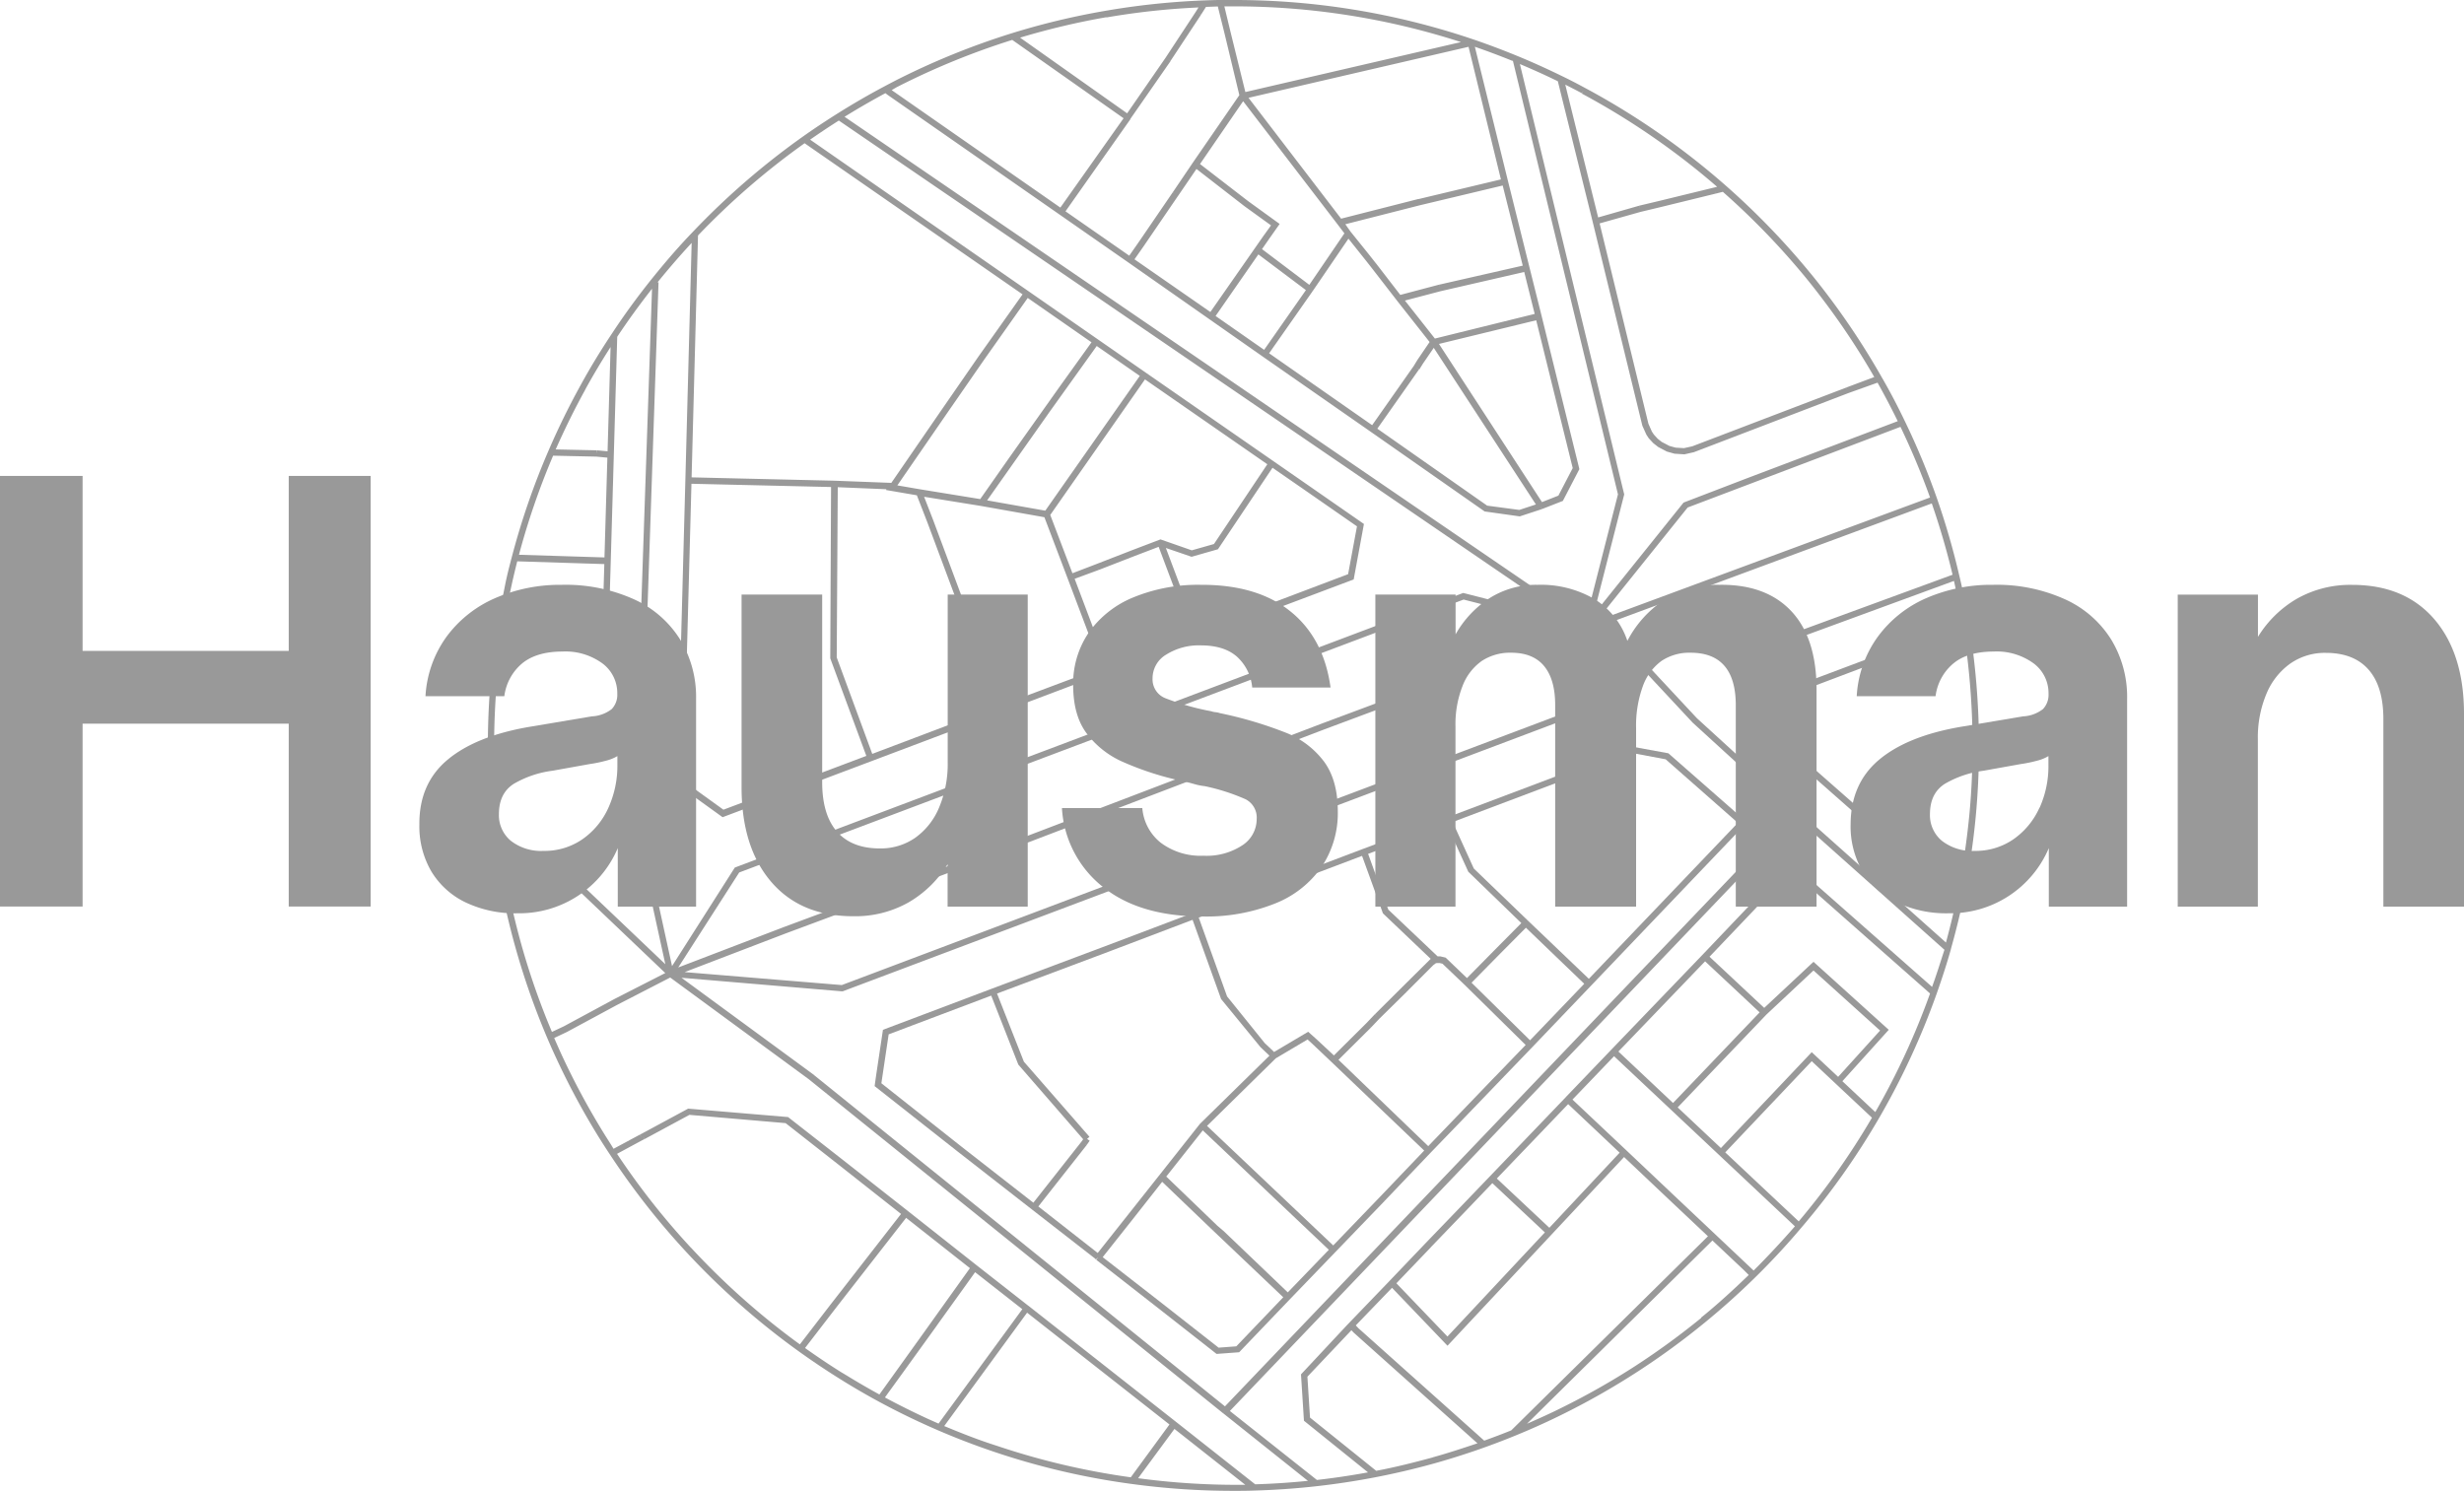
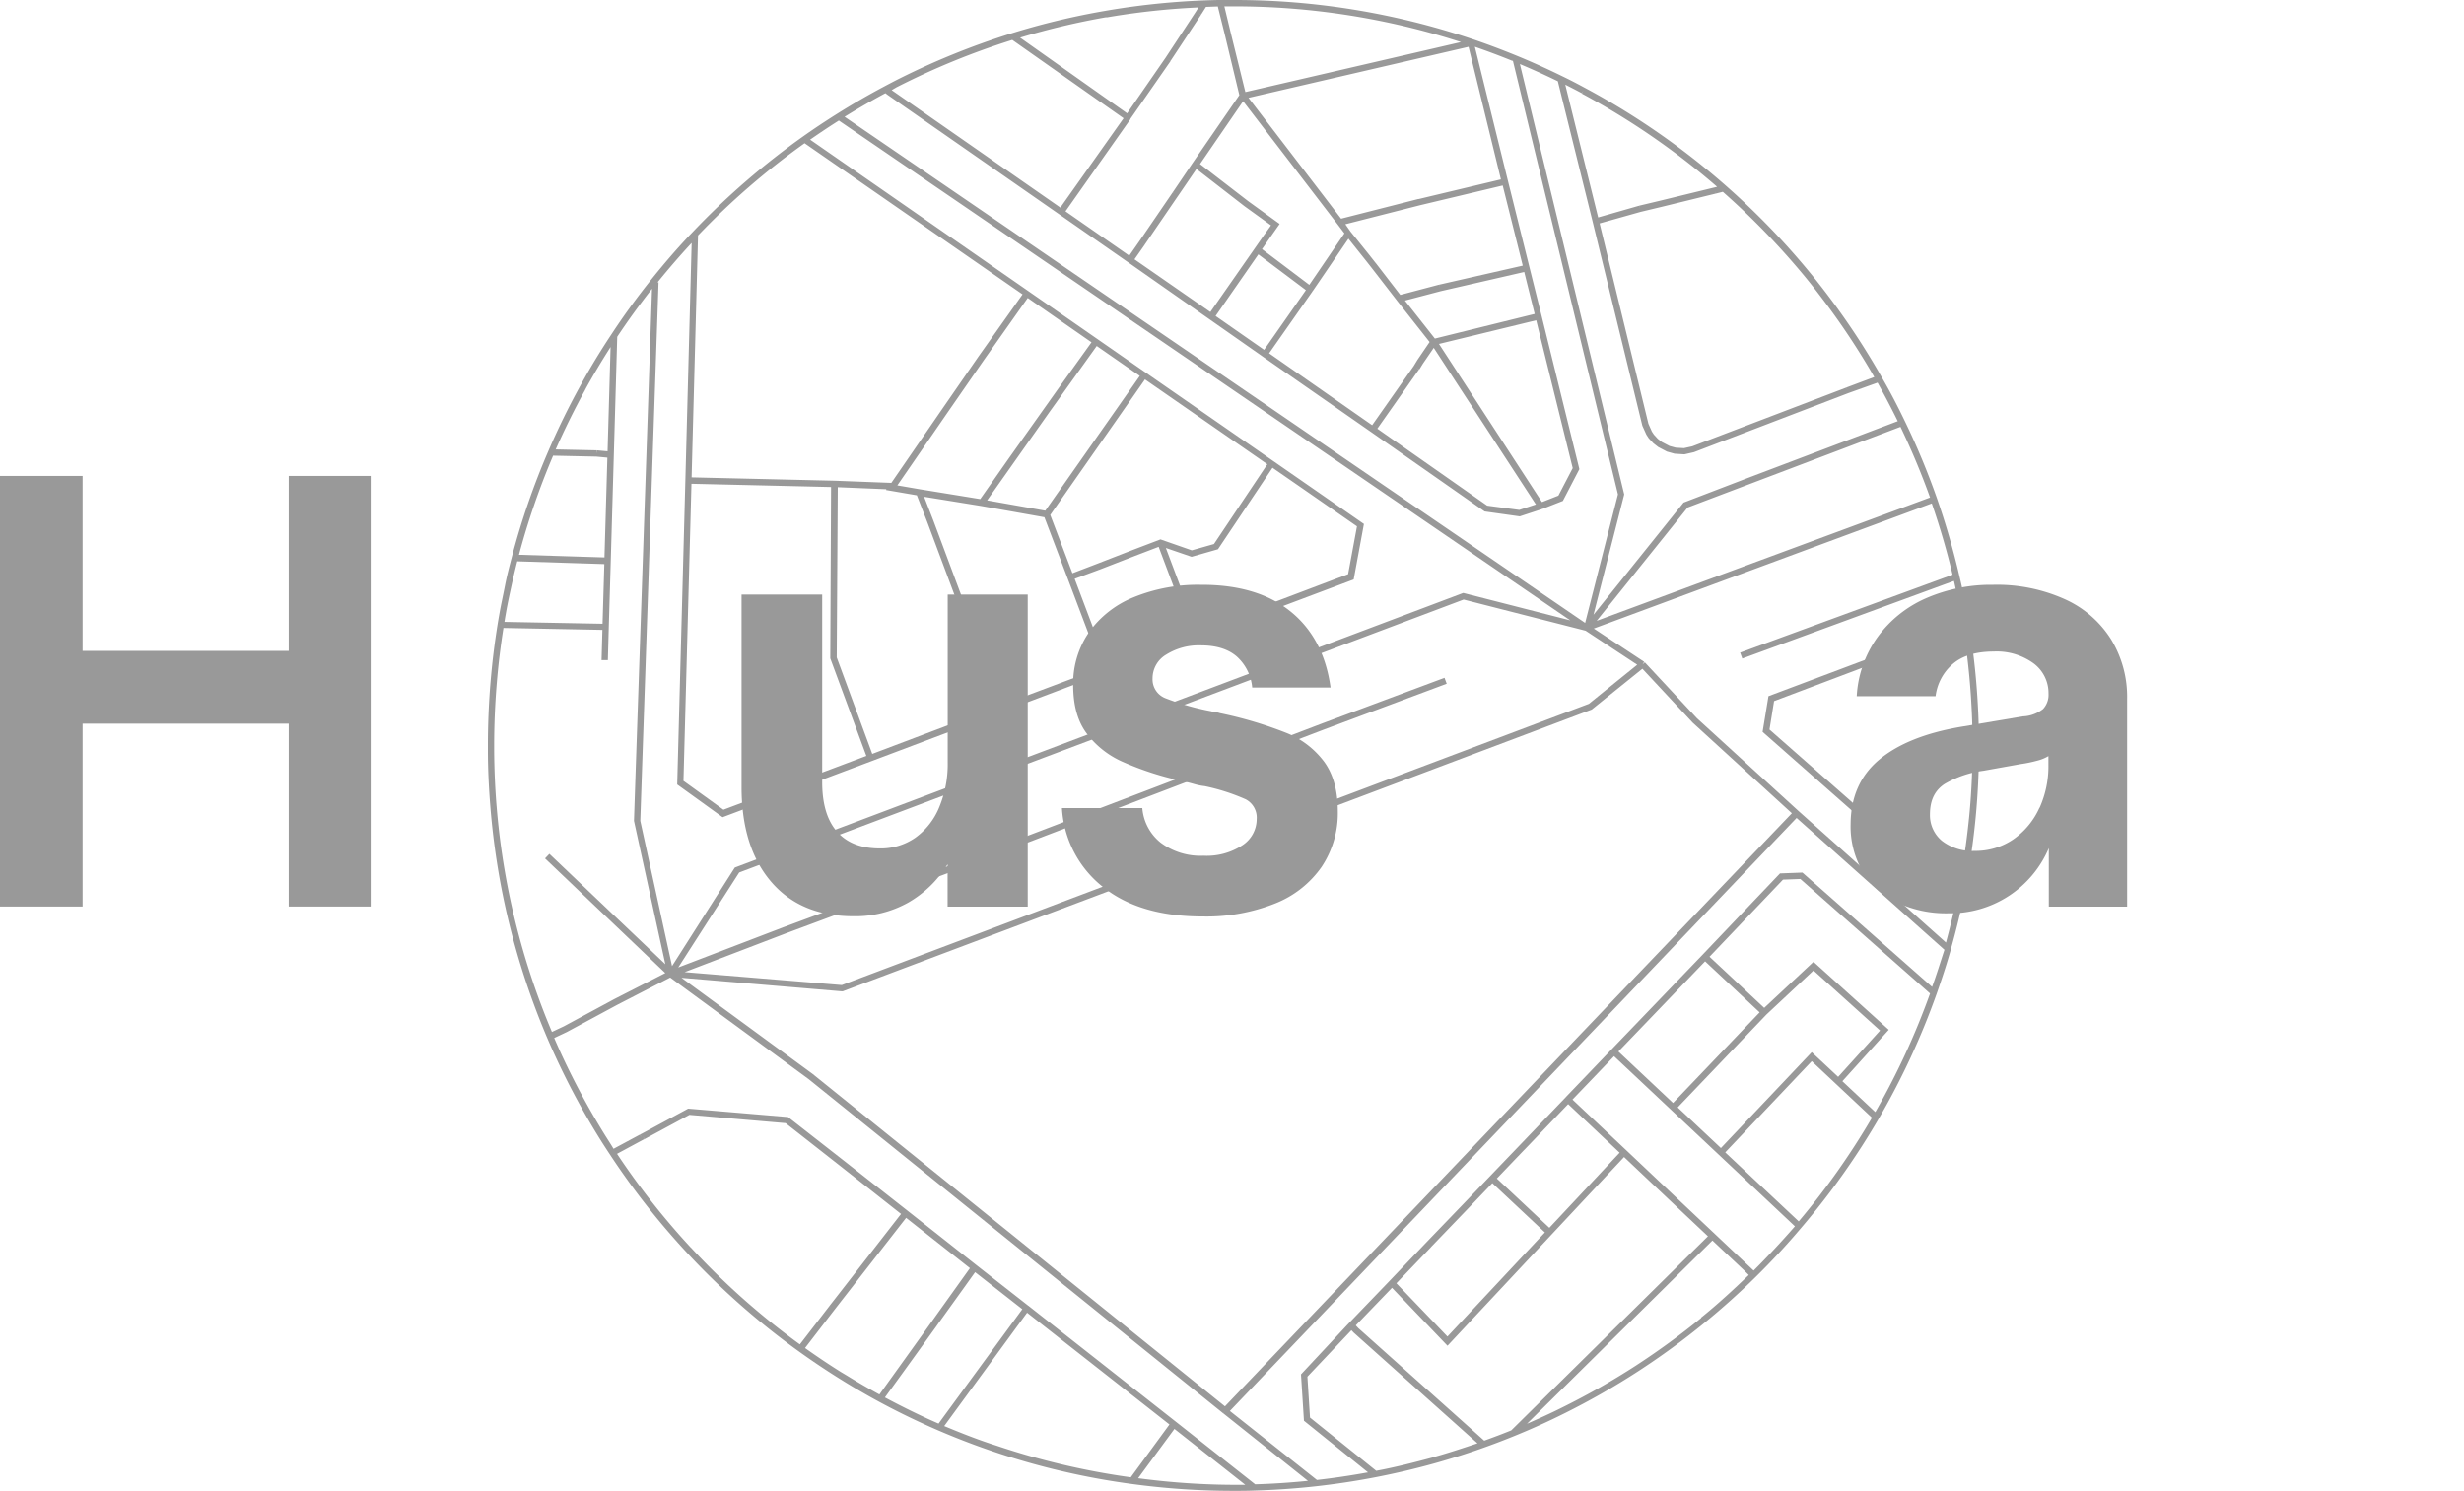
<svg xmlns="http://www.w3.org/2000/svg" viewBox="0 0 500 302.55">
  <defs>
    <style>.cls-1{fill:#999;}</style>
  </defs>
  <title>Asset 1</title>
  <g id="Layer_2" data-name="Layer 2">
    <g id="Layer_1-2" data-name="Layer 1">
      <path class="cls-1" d="M399.58,126.81c-.56-3.42-1.22-6.8-2-10A152,152,0,0,0,393,101a149.2,149.2,0,0,0-6.49-15.58c-1.44-3-3-6-4.67-8.87a151.29,151.29,0,0,0-11-16.7c-1.28-1.69-2.48-3.21-3.67-4.65a152.16,152.16,0,0,0-45.54-37.36h0c-1.48-.8-3-1.6-4.63-2.38-3.14-1.54-6.38-3-9.63-4.32-2.95-1.2-5.9-2.3-8.75-3.26A150.89,150.89,0,0,0,250.31,0H247.2c-3.17.06-6.39.23-9.55.49h0c-4.45.37-8.93.94-13.31,1.7l.11.63-.11-.63a149.19,149.19,0,0,0-19,4.55l.19.62-.19-.62a151.63,151.63,0,0,0-24,9.8l.3.57-.3-.57-1.5.79-.41.22c-3.32,1.76-6.6,3.67-9.75,5.66-2.35,1.48-4.63,3-6.76,4.51a152.91,152.91,0,0,0-22.33,19.34c-2.9,3-5.75,6.32-8.45,9.69-2.83,3.54-5.54,7.25-8,11-2.3,3.46-4.46,7-6.44,10.64-2.34,4.25-4.5,8.67-6.42,13.13A150.5,150.5,0,0,0,103.87,113c-.49,1.87-1,3.8-1.41,5.91s-.8,3.82-1.09,5.48c-.82,4.54-1.43,9.25-1.83,14C99.18,142.68,99,147,99,151.2v1.11h0c0,3.77.19,7.56.49,11.26a150.41,150.41,0,0,0,11.52,47q.9,2.13,1.88,4.22a150.36,150.36,0,0,0,8.94,16.52c.63,1,1.28,2,1.94,3h0a152.09,152.09,0,0,0,35.18,37.63l.39-.51-.39.51c3.53,2.68,7.24,5.24,11,7.61l1.17.73.33-.54-.33.54c2.41,1.49,4.81,2.88,7.16,4.15,3.11,1.69,6.32,3.28,9.55,4.74l.26-.58-.26.58a149.39,149.39,0,0,0,41.81,12,152.81,152.81,0,0,0,20.61,1.4c1.42,0,2.83,0,4.24-.06,4-.11,8.18-.39,12.28-.84s8.31-1.08,12.43-1.88,8-1.72,11.89-2.8a150.69,150.69,0,0,0,16.15-5.53c3.49-1.42,7-3,10.33-4.67l-.28-.57.28.57A151.32,151.32,0,0,0,346,268.37h0c3.51-2.87,7-6,10.25-9.2s6.34-6.52,9.27-10A150.56,150.56,0,0,0,393,201.65l-.6-.21.6.21c1.05-3,2-5.89,2.8-8.72.06-.21.11-.43.17-.65h0c.84-3,1.62-6.11,2.29-9.27a148.87,148.87,0,0,0,2.6-16.67c.44-4.46.68-9,.72-13.66V151.3A153.43,153.43,0,0,0,399.58,126.81Zm-140,41.09L323,144l10.28-8.28,10.2,10.94,20.13,18.39L331.7,198.42l-83.13,87-83.69-67.48-26.59-19.5,32.55,2.75H171l66.58-25.07-.45-1.2-66.31,25-31.89-2.63,20.56-7.87,32.75-12.19L268.81,148l24.76-9.24-.45-1.2-24.77,9.24L194.46,175,159,188.17l-21.37,8.18L150,177.07l147-55.39L321.75,128l10.48,6.91-9.81,7.93L259.1,166.7ZM180.08,19.23l.36-.52-.36.52L215,43.54h0l14,9.75h0l27.27,19.1,22,15.32h0l23,16.09,7.12,1,4.45-1.46-.2-.61.23.6,4.27-1.67,3.35-6.45-7.68-31.15-2.44-9.77-.62.15.62-.15L306,36.73l-.62.15.62-.15L299.28,9.49c2.48.86,5,1.8,7.56,2.84H307l21.32,88-6.66,26.09L171.38,23.7c2.7-1.67,5.48-3.28,8.29-4.79Zm48.74,4.57.53.37,8.19-11.78L237,12l.53.36L243.71,3l-.54-.35.55.33,1-1.58,2.4-.09,1.37,5.51h0l3,12.49L242.06,33h0L238,39l.52.37-.53-.36-6.75,9.88h0l-2.09,3-12.94-9L229.4,24.17Zm75.75,12.61-16.75,4L288,41l-.16-.62-15.7,4L253.35,19.85,298,9.5ZM309,53.91l-17,3.87.14.62-.16-.62-7.83,2.07-5-6.49-.51.39.5-.39-1-1.27-.51.39.51-.4L274.05,47,273,45.51l15.16-3.86h0l16.77-4Zm2.42,9.8-20.25,5L285.09,61l7.27-1.91L309.3,55.2Zm1.48,38.19L292,69.8,311.73,65,319.14,95l-2.91,5.59ZM239.06,39.75l3.73-5.46,9.77,7.58,5.36,3.87-1.3,1.81.52.37-.53-.37-11,15.77-15.4-10.69,2.1-3-.53-.37.53.36,6.75-9.88Zm13.2-19.21,19.17,25,1.38,1.82-7.12,10.45-9.6-7.25,1.58-2.27h0l2-2.84-6.37-4.61-9.79-7.55Zm3.09,31.09L265,58.88,256.52,71l-9.85-6.87Zm11,7.48-.52-.37.53.36,7.27-10.66,3.54,4.44h0l1,1.27h0l5.53,7.14h0l6.4,8.12-2.49,3.66-.74,1.22-8.43,12L257.53,71.7ZM287.93,75l-.52-.37L288,75l.73-1.18,2.21-3.23,20.73,31.79-3.37,1.11-6.52-.87L279.49,87Zm97.72,11.63a151.19,151.19,0,0,1,6,14.34L324,126l18.46-23Zm-.56-1.15L354.46,97.08,341.63,102l-18.27,22.76,6.23-24.42L308.42,13c2.61,1.1,5.19,2.26,7.7,3.49l.74,3,.63-.15-.63.15,6.35,25.61h0L333.27,86.4l.81,1.8.48.74.93,1,1,.78,1.77.93,1.54.43,2,.13,1.94-.44,31.36-12h0l5.9-2.11C382.43,80.23,383.81,82.85,385.09,85.47ZM323.83,44.93ZM366.14,56c1.18,1.43,2.37,2.94,3.64,4.62a149,149,0,0,1,10.55,15.9l-5.66,2.12.22.6-.23-.59L343.4,90.58l-1.68.37-1.69-.1-1.25-.34-1.56-.81-.82-.64-.79-.86-.41-.62L334.5,86l-9.9-40.66L332.92,43l4.18-1-.15-.62.15.62,11.07-2.71-.15-.62.16.62,1.42-.36A151.64,151.64,0,0,1,366.14,56Zm-44.85-37.6L321,19a150.58,150.58,0,0,1,27.44,18.91l-.56.14h0L336.8,40.75h0l-4.2,1,.15.63-.17-.62-8.28,2.37-6.19-25h0l-.48-1.95c1.15.58,2.28,1.16,3.36,1.74ZM296.46,8.54,252.71,18.68l-3-12.16-.62.16.62-.16-1.26-5.23h1.82A149.65,149.65,0,0,1,296.46,8.54Zm-71.94-5h0c4.34-.75,8.78-1.32,13.2-1.68l-.06-.64.06.64c1.81-.15,3.64-.26,5.48-.35l-.52.84h0l-6.16,9.37L228.72,23,207,7.64a150.15,150.15,0,0,1,17.52-4.15ZM181.91,17.72h0a151,151,0,0,1,23.5-9.62L228,24,215.17,42.13,180.94,18.29Zm-11.73,6.72L318.64,125.9l-21.72-5.56L149.3,176l-.19.07-12.74,20-6.44-29.48,3.7-109.29h-.2c2.23-2.76,4.55-5.44,6.92-8l-1.28,48.29-1.65,61.62,9.21,6.64,30.22-11.38-.22-.6.22.6,26.51-10h0l21.18-8h0l18.25-6.87,31.9-12,2.08-11.26-11.52-8h0l-32.7-22.68h0l-9.79-6.8-.37.53.37-.53-14-9.72-.37.52.37-.52-44.37-30.8c1.86-1.29,3.79-2.59,5.79-3.85Zm9.71,74.85-.12.15,6.28,1.08,2.12,5.46,7.75,20.75,6.38,16.7L177,153l-7.21-19.57L170,98.88Zm12.27-15.4,7.5-10.83h0l8.89-12.59,12.94,9-6.46,9L204.82,92.86l-5.91,8.43-12.29-2h0l-4.53-.78Zm39.13-7.6-19.18,27.35-11.8-2.09,12.74-18.06,9.5-13.27ZM203.5,143l-6.38-16.66-7.75-20.76-1.85-4.76,11.57,1.87h0l12.84,2.28,4.71,12.4h0l6.85,18.13Zm21.19-8-6.62-17.53,4.83-1.78-.22-.6.23.6,7.39-2.87h0l4.82-1.84,6.62,17.6Zm18.25-6.88-6.36-16.91L241.8,113l5.35-1.53,11.07-16.54,6.3,4.36.36-.52-.36.52,10.84,7.53-1.8,9.71Zm3.4-17.71-4.5,1.28-6.35-2.22-5.65,2.15.23.6-.23-.6-7.39,2.87h0l-4.83,1.85-4.5-11.83L232.34,77l24.83,17.22Zm-70.54,43-29,10.92-8.11-5.85,1.62-60.3,28.33.66-.16,34.77ZM163.27,29.07,207.5,59.74l-8.9,12.55.53.37-.53-.37-7.49,10.83.53.36-.53-.36L180.87,98l-11.53-.44v0l-29-.68,1.3-49.09A150.79,150.79,0,0,1,163.27,29.07Zm-44.52,50c1.6-2.91,3.33-5.8,5.15-8.64l-.61,21.16-2.18-.2-.06.64v-.64l-8.29-.18c1.82-4.1,3.82-8.18,6-12.12Zm-6.52,13.41,8.78.19,2.24.21-.59,20.25-17.35-.54a149.84,149.84,0,0,1,6.92-20.09Zm-8.53,26.81c.41-1.91.83-3.67,1.26-5.37l17.67.56-.36,12.11-19.91-.38c.08-.5.16-1,.25-1.49C102.9,123,103.26,121.29,103.7,119.29Zm-2.94,44.3c-.3-3.66-.46-7.42-.49-11.16h0v-1.14c0-4.16.18-8.44.54-12.73.31-3.75.77-7.48,1.35-11.12l20.08.39-.17,6.14h1.28l.19-6.79h0l.4-13.39.62-21.5h0l.69-23.94c2.21-3.34,4.59-6.6,7.06-9.75l-3.4,100.21-.26,7.78,6.36,29.1-23.53-22.4-.88.93L135,197.48l-10.3,5.26-10.28,5.55L112,209.43a148.73,148.73,0,0,1-11.24-45.88Zm22.14,67a152.51,152.51,0,0,1-8.83-16.3c-.55-1.2-1.09-2.41-1.61-3.63l2.54-1.2,10.27-5.54L136,198.39,164.08,219l70.2,56.6,13.93,11.23.41-.5-.4.5,17.19,13.71c-3.58.36-7.18.6-10.71.7l-16.12-12.72-.4.5.4-.5L208.68,265l-.4.51h0l.4-.5-10.6-8.3h0l-13.93-11-12.72-10-.4.51.4-.51-11.51-9L139.64,225l-9.43,5.09-.31.15.27.58-.3-.56-5.37,2.89c-.5-.84-1.07-1.72-1.6-2.56Zm17.31,22.64a150.8,150.8,0,0,1-15-19.06l5.24-2.83.31-.14-.27-.58.3.56,9.11-4.92,19.52,1.68,11.21,8.8h0l12.21,9.63-13.16,16.92.5.4-.5-.4-1.43,1.83.51.4-.51-.39-5.94,7.71c-.87-.63-1.74-1.27-2.59-1.92h0a150.92,150.92,0,0,1-19.51-17.71Zm30.44,25.23c-2.48-1.55-4.91-3.19-7.29-4.88l5.91-7.68h0l1.42-1.83h0l13.18-16.91,12.95,10.21-3,4.19-4.19,5.86-.24.34h0l-2.18,3.05-5.52,7.69h0l-2.42,3.37h0l-.82,1.14c-2.17-1.19-4.39-2.47-6.61-3.84h0Zm8.91,5.17.72-1-.52-.38.52.38,2.42-3.34h0l.29-.4,7-9.7.46-.66h0l5.51-7.67,1.91-2.67,9.58,7.51-17,23.22-2-.89h0q-4.57-2.1-8.89-4.42Zm12.05,5.78,16.81-23,28.89,22.69-7.85,10.72a148.43,148.43,0,0,1-27.19-6.4c-3.59-1.13-7.16-2.54-10.66-4Zm39.3,10.65L238.32,290l14.37,11.34A151,151,0,0,1,230.91,300Zm59.85-4.28c-3.73,1-7.6,2-11.5,2.72l-13.43-10.8-.53-8.3,8.93-9.43.49.51,25.09,22.44c-3,1-6,2-9.05,2.84Zm-8.29-34.42,11.26,11.76,35.83-38.3,9.15,8.66.44-.47-.44.47,7.87,7.42-39.91,39.39c-1.82.74-3.65,1.43-5.49,2.09l-25.57-22.86-.49-.53Zm7.87-8.23,7.6-7.9-.46-.44.46.44,4.89-5.11,10.66,10-19.77,21.13-10.36-10.81,7-7.31Zm19-19.79,8.87-9.26,10.45,9.86L314.4,249.18l-10.66-10,5.6-5.85Zm35.93,34.09a153.87,153.87,0,0,1-13.37,9.76,149.83,149.83,0,0,1-14.9,8.46h0c-2.33,1.17-4.73,2.25-7.14,3.3l37.63-37.19,6.37,6,1,1c-3.12,3-6.37,6-9.68,8.66l.41.49Zm10.59-9.56-16.24-15.33h0l-9.62-9.1-.44.47.44-.47-10.91-10.28,8.44-8.8,36.7,34.52c-2.69,3.08-5.5,6.1-8.4,9ZM346,195.1l11.07,10.36L339.5,223.85l-11.09-10.44Zm21.64,18.44L349.21,233l-8.77-8.25,18-18.84,9.56-8.95,13.51,12.19L373,218.55ZM365,247.88l-14.91-14,17.55-18.51,12.22,11.47A149.84,149.84,0,0,1,365,247.88Zm15.52-22.2-6.66-6.25L383.27,209,368,195.2l-10,9.35-11.1-10.38,14.91-15.65,3.52-.13,26.32,23.24a149.65,149.65,0,0,1-11.1,24.05Zm11.54-25.39-26.31-23.2-4.55.17-15.71,16.5h0L327,213l.46.45L327,213l-9.32,9.72.46.45-.46-.44-9.31,9.71.46.45-.46-.45L297,244.29h0l-7.6,7.89.47.45-.47-.45-7.4,7.75.46.45-.46-.45-8.66,9h0l-9.34,10,.6,9.41,13,10.48c-3.44.63-6.92,1.15-10.37,1.54l-17.66-14L364.57,166l30,26.76C393.78,195.17,393,197.73,392.06,200.29Zm-27.15-35.74h0l-20.57-18.79-10.57-11.34-.47.44h0l.35-.54-10.24-6.76L392,102.17c1.65,4.77,3.07,9.63,4.22,14.47l-43.11,15.81.44,1.2L396.5,117.9c.64,2.8,1.21,5.68,1.69,8.6l-6.91,2.6.22.6-.22-.6-32.42,12.19-1.19,7.24,17.88,15.76.42-.48-.42.48,14.76,13,.51-.57-.5.58,6.56,5.77c-.6,2.81-1.28,5.55-2,8.22Zm34.63,1.63a151.82,151.82,0,0,1-2.36,15.44l-6-5.3h0l-14.76-13h0l-17.35-15.26.93-5.77,31.76-12h0l6.67-2.51a152.79,152.79,0,0,1,1.85,23.5v1.37c-.06,4.58-.28,9.13-.74,13.56Z" />
-       <rect class="cls-1" x="381" y="155.97" width="2.47" height="1.28" transform="translate(15.4 346.51) rotate(-49.65)" />
-       <path class="cls-1" d="M242.4,185.85l-.23-.6-18.49,7h0l-22.4,8.4L179.17,209l-1.4,9.34-.29,2.09,16.92,13.33.4-.5-.4.5,15,11.7h0l12.85,10,.13.15.48-.43-.39.51,12.07,9.42h0l12.33,9.67,4.58-.34,10.34-10.8h0l9.22-9.57h0l10-10.38-.46-.45.46.44,9.31-9.76h0l7-7.25,7-7.28h0l6.68-6.94L322.9,200l-.47-.44.47.44,32.59-34.12-.93-.88-32.15,33.65-12.34-11.79-11-10.59-4.29-9.44,36.88-13.92L338,154.1,352.65,167l.85-1-14.95-13.12-7-1.28L293.7,165.88h0l-17.13,6.41.23.6-.23-.6-15.63,5.91h0l-18.76,7.09Zm-63.55,34,1.48-9.93,20.81-7.86,5.5,14,13.16,15.15-.3.43-9.81,12.45-14.5-11.31h0Zm31.85,25,9.82-12.47h0L220,232l.53.36.59-.85-.53-.37.49-.42-13.31-15.25-5.45-13.83,21.8-8.17-.23-.6.23.6L242,186.68l5.79,16.08,8,9.77,1.29,1.22h0l.52.5L243.5,228.08l-8.2,10.37.51.4h0l-.52-.39.5.4-.5-.4-6.46,8.16-6.08,7.67Zm36.35,3.93h0l-10.39-10,7.41-9.37,25.58,24.24-8.33,8.64-13-12.43Zm3.82,24.46-3.59.27-11.95-9.37-.39.51.39-.51-11.57-9,6.07-7.66,6-7.63,10.32,9.89.44-.47-.43.48,14.24,13.53Zm29.22-30.4h0l-9.55,9.92L244.93,228.5l13.95-13.71,6.46-3.83,1.24,1.15h0l3.67,3.48h0L289,233.51Zm23.25-24.3-7,7.29-6.52,6.78-18.21-17.52,6.61-6.57-.45-.45.46.44,1.67-1.76,5.55-5.46-.45-.46.45.45,5.41-5.42.49-.36.23-.05h.57l.56.14,4.54,4.33h0l12.34,12.16-6.25,6.48.46.44Zm7.14-7.41-11.87-11.69,5.79-5.88h0l5.24-5.28,11.84,11.38Zm-16.92-43.84,4.39,9.63,10.76,10.42-5.22,5.27.45.45-.45-.45-5.81,5.89-4.33-4.15-1.1-.26h-.53l-10-9.48-4.1-11.32,14.56-5.45Zm-32.17,12.09,15-5.68,4.24,11.67,9.69,9.23-5.8,5.75h0L279,205.84l.45.46-.47-.45-1.67,1.76-6.63,6.59-3.22-3-.44.46.44-.47-2-1.79-6.92,4.1-.64-.62-.45.46.44-.47-1.24-1.16L249,202.22l-5.75-16,18.17-6.83-.23-.6Z" />
      <polygon class="cls-1" points="58.59 132.1 16.76 132.1 16.76 96.59 0 96.59 0 183.98 16.76 183.98 16.76 146.87 58.59 146.87 58.59 183.98 75.22 183.98 75.22 96.59 58.59 96.59 58.59 132.1" />
-       <path class="cls-1" d="M128.61,121.61A33.69,33.69,0,0,0,114,118.69a33.09,33.09,0,0,0-13.59,2.73,24.21,24.21,0,0,0-9.85,7.87,22.78,22.78,0,0,0-4.22,12h16a10.38,10.38,0,0,1,3.53-6.58c1.95-1.65,4.7-2.47,8.26-2.48a12.71,12.71,0,0,1,8.13,2.42,7.51,7.51,0,0,1,3,6.14,4.2,4.2,0,0,1-1.12,3.11,7.12,7.12,0,0,1-4.09,1.49l-12.54,2.11q-10.92,1.86-16.7,6.7T85.1,167.35a18.13,18.13,0,0,0,2.42,9.49,16.37,16.37,0,0,0,6.89,6.27A23.34,23.34,0,0,0,105,185.35a21.69,21.69,0,0,0,20.36-13.23V184h15.89v-42.2a22.36,22.36,0,0,0-3.23-12A21.45,21.45,0,0,0,128.61,121.61Zm-5.15,42.32a15.52,15.52,0,0,1-5.28,6.4,13.5,13.5,0,0,1-7.88,2.36,10,10,0,0,1-6.64-2.05,6.75,6.75,0,0,1-2.42-5.4c0-2.82,1-4.86,3-6.15a20.82,20.82,0,0,1,7.88-2.67l7.57-1.36a26.3,26.3,0,0,0,3.29-.68,8.35,8.35,0,0,0,2.3-.93v1.73A20.63,20.63,0,0,1,123.46,163.93Z" />
      <path class="cls-1" d="M192.31,154.69a22.76,22.76,0,0,1-1.74,9.18,14.18,14.18,0,0,1-4.84,6.15,12.24,12.24,0,0,1-7.2,2.17q-5.7,0-8.69-3.41t-3-10V120.67H150.48v39.11q0,12.16,6,19.17t16.7,7a21.93,21.93,0,0,0,11.17-2.8,22.58,22.58,0,0,0,7.94-7.75V184h16.26V120.67H192.31Z" />
      <path class="cls-1" d="M261,148.73a80.8,80.8,0,0,0-13.47-4,3.65,3.65,0,0,0-.87-.19,3.65,3.65,0,0,1-.87-.19,51.65,51.65,0,0,1-9.37-2.67,4.11,4.11,0,0,1-2.54-4,5.58,5.58,0,0,1,2.79-4.84,12.43,12.43,0,0,1,7-1.86q4.72,0,7.33,2.29a9.59,9.59,0,0,1,3.1,6.27H270q-1.37-10-8.13-15.45t-18.19-5.4A34.45,34.45,0,0,0,230,121.23a20.64,20.64,0,0,0-9.06,7.14,18.32,18.32,0,0,0-3.17,10.68q0,6,2.61,9.62a18.46,18.46,0,0,0,7.32,5.89,61.34,61.34,0,0,0,12.41,4c.75.16,1.47.35,2.18.55a12.28,12.28,0,0,0,2.17.44,41.18,41.18,0,0,1,8.32,2.67,4.18,4.18,0,0,1,2.23,4,6.35,6.35,0,0,1-2.92,5.34,13.17,13.17,0,0,1-7.88,2.11,13.48,13.48,0,0,1-8.63-2.61A10,10,0,0,1,231.8,164H215.49a22,22,0,0,0,8.31,16q7.45,6,20.24,6a37.58,37.58,0,0,0,14.64-2.61,20.81,20.81,0,0,0,9.5-7.45,19.62,19.62,0,0,0,3.29-11.29q0-6.21-2.73-10A17.78,17.78,0,0,0,261,148.73Z" />
-       <path class="cls-1" d="M348.85,118.69a19.94,19.94,0,0,0-11.05,3,22.2,22.2,0,0,0-7.57,8.38,15.88,15.88,0,0,0-6.7-8.5A21.56,21.56,0,0,0,312,118.69a17.68,17.68,0,0,0-9.68,2.67,21.09,21.09,0,0,0-6.95,7.38v-8.07H279.09V184h16.26V147.49a21.19,21.19,0,0,1,1.43-8.26,11,11,0,0,1,3.91-5.09,10.44,10.44,0,0,1,5.95-1.67q4.47,0,6.71,2.73c1.49,1.82,2.24,4.47,2.23,7.94V184H332V147.74a23.37,23.37,0,0,1,1.36-8.45,10.89,10.89,0,0,1,3.79-5.15,10.16,10.16,0,0,1,5.89-1.67c3.07,0,5.36.89,6.89,2.67s2.3,4.44,2.3,8V184h16.39V140q0-10.54-5.16-16T348.85,118.69Z" />
      <path class="cls-1" d="M419,121.61a33.56,33.56,0,0,0-14.58-2.92,33.1,33.1,0,0,0-13.6,2.73,24.12,24.12,0,0,0-9.82,7.87,22.67,22.67,0,0,0-4.23,12h16a10.32,10.32,0,0,1,3.54-6.58c1.94-1.65,4.69-2.47,8.25-2.48a12.71,12.71,0,0,1,8.13,2.42,7.51,7.51,0,0,1,3,6.14,4.2,4.2,0,0,1-1.12,3.11,7.12,7.12,0,0,1-4.09,1.49L398,147.49q-10.92,1.86-16.69,6.7t-5.78,13.16a18.13,18.13,0,0,0,2.42,9.49,16.37,16.37,0,0,0,6.89,6.27,23.3,23.3,0,0,0,10.55,2.24,21.69,21.69,0,0,0,20.36-13.23V184h15.89v-42.2a22.36,22.36,0,0,0-3.23-12A21.45,21.45,0,0,0,419,121.61Zm-5.15,42.32a15.52,15.52,0,0,1-5.28,6.4,13.5,13.5,0,0,1-7.88,2.36,10,10,0,0,1-6.64-2.05,6.75,6.75,0,0,1-2.42-5.4c0-2.82,1-4.86,3-6.15a20.82,20.82,0,0,1,7.88-2.67l7.58-1.36a26.3,26.3,0,0,0,3.29-.68,8.17,8.17,0,0,0,2.29-.93v1.73a20.6,20.6,0,0,1-1.79,8.75Z" />
-       <path class="cls-1" d="M494,125.7q-6-7-16.7-7a22,22,0,0,0-11.17,2.79,22.61,22.61,0,0,0-7.94,7.76v-8.57H441.91V184h16.26V150a22.8,22.8,0,0,1,1.74-9.19,14.17,14.17,0,0,1,4.84-6.14,12.24,12.24,0,0,1,7.2-2.17q5.7,0,8.69,3.41t3,10V184H500v-39.1Q500,132.72,494,125.7Z" />
    </g>
  </g>
</svg>